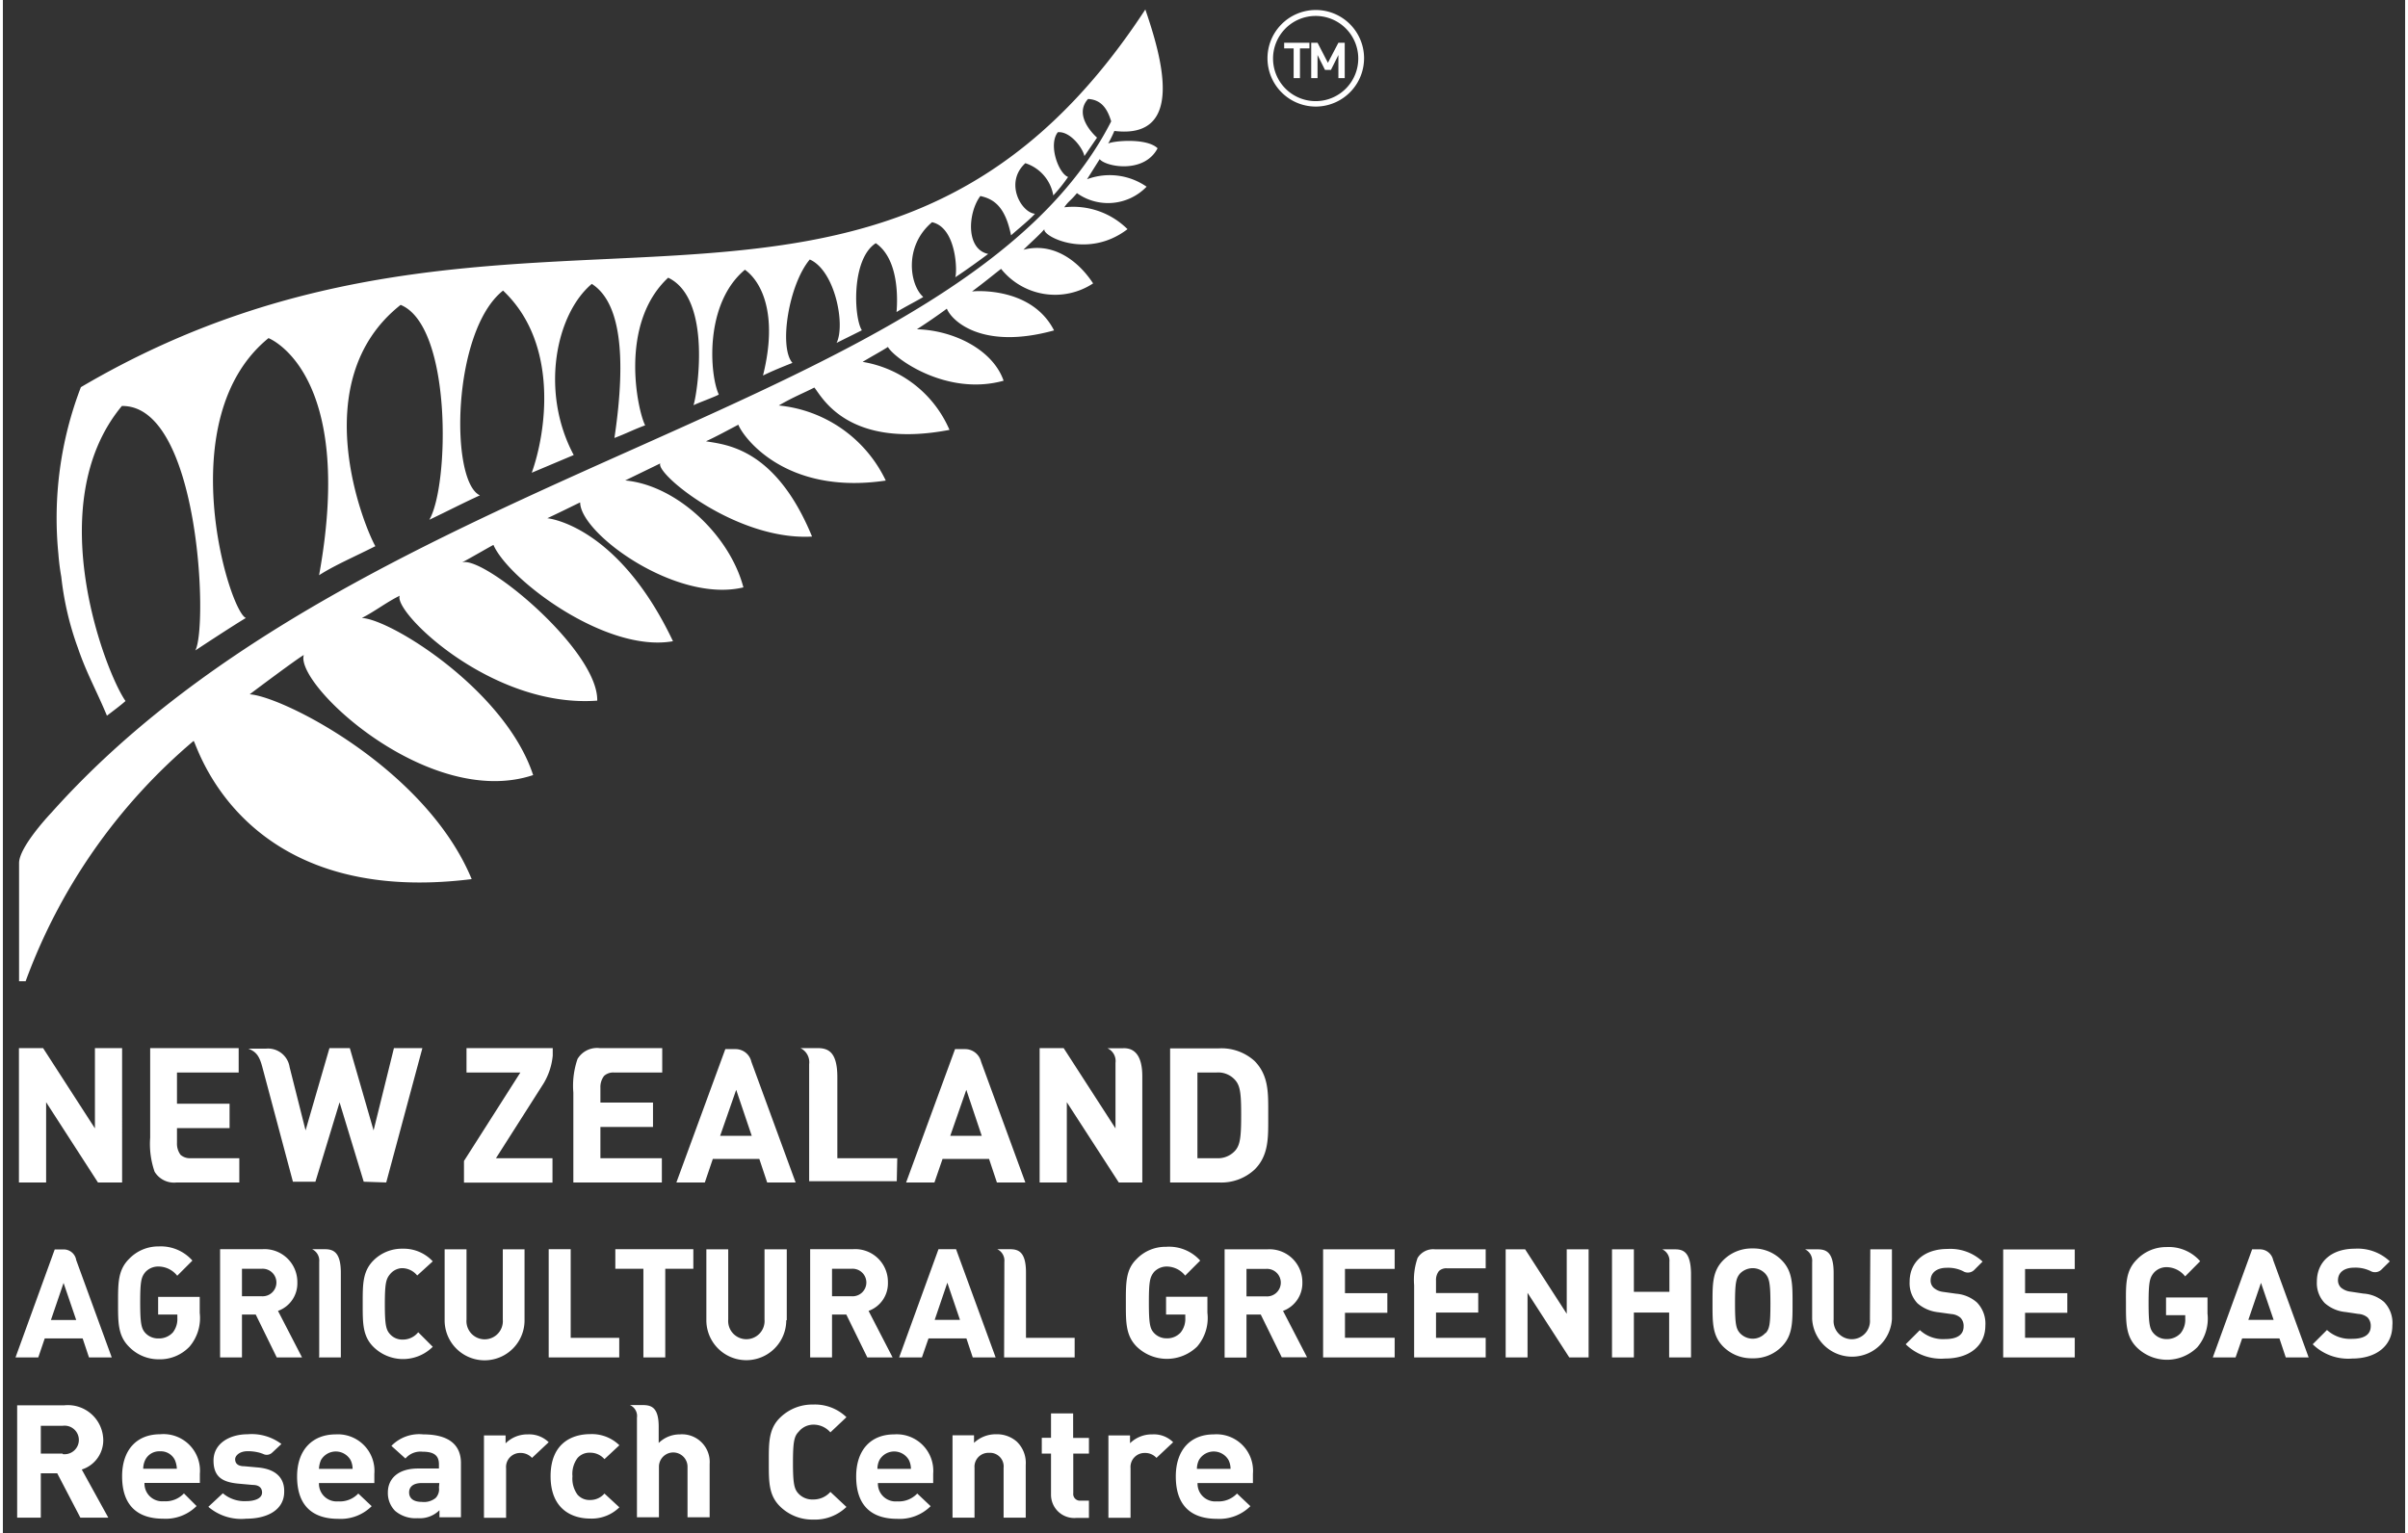
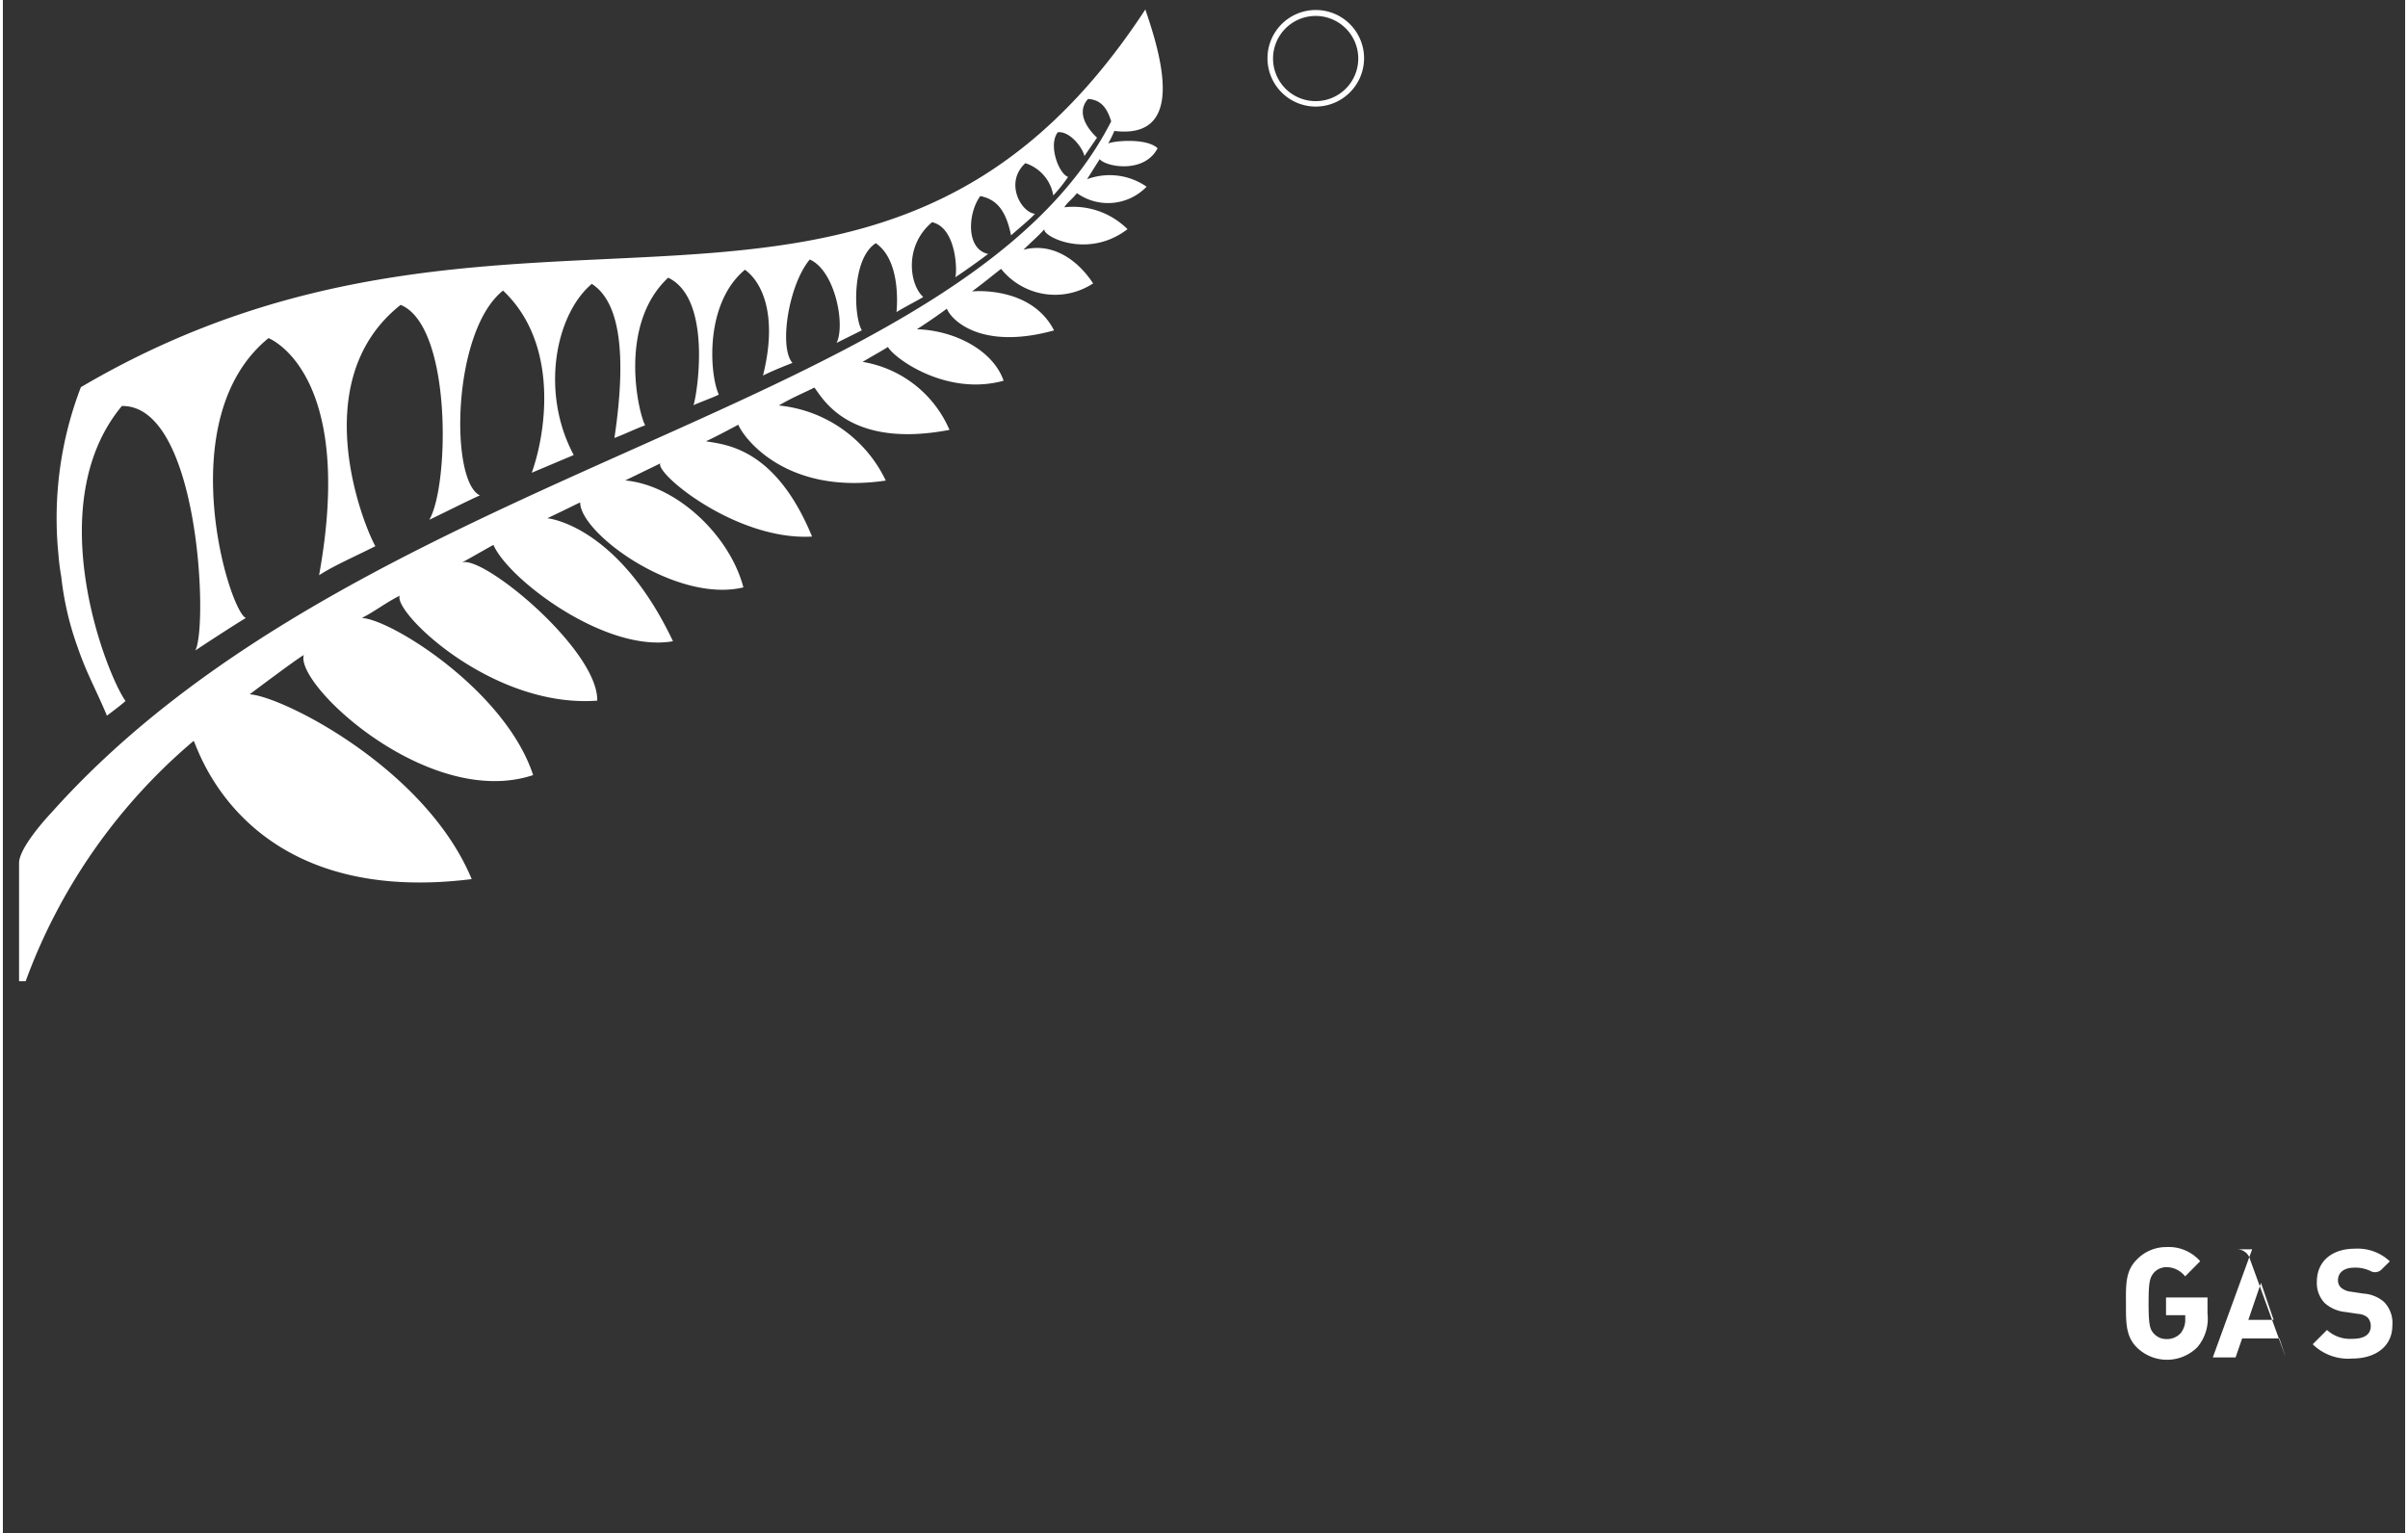
<svg xmlns="http://www.w3.org/2000/svg" width="190" height="121" viewBox="0 0 190 121.29">
  <rect x="0" y="0" width="190" height="121.29" fill="#333333" stroke="none" />
  <g fill="#fff">
-     <path d="M178.53 98.84h-.63l-3.11 8.55h1.8l.52-1.5h2.95l.5 1.5h1.81l-2.81-7.71a1.07 1.07 0 00-1.03-.84zm-.93 5.58l1-2.93 1 2.93zm10.73-1.42a2.76 2.76 0 00-1.63-.66l-1-.15a1.43 1.43 0 01-.77-.32.79.79 0 01-.24-.58c0-.63.5-1 1.28-1a2.72 2.72 0 011.28.26.73.73 0 00.88-.11l.66-.65a3.7 3.7 0 00-2.77-1c-1.81 0-3 1-3 2.61a2.28 2.28 0 00.62 1.69 2.87 2.87 0 001.66.71l1 .15a1.24 1.24 0 01.73.28.94.94 0 01.25.69c0 .66-.51 1-1.46 1a2.71 2.71 0 01-2-.7l-1.13 1.13a4 4 0 003.12 1.13c1.9 0 3.18-1 3.18-2.61a2.37 2.37 0 00-.66-1.87zm-17.24 1.05h1.52v.27a1.72 1.72 0 01-.36 1.15 1.47 1.47 0 01-1.13.47 1.34 1.34 0 01-1-.44c-.31-.34-.41-.71-.41-2.41s.1-2 .41-2.39a1.34 1.34 0 011-.45 1.89 1.89 0 011.48.73l1.19-1.2a3.3 3.3 0 00-2.67-1.12 3.21 3.21 0 00-2.35 1c-.86.86-.86 1.9-.85 3.35v.23c0 1.45 0 2.49.85 3.35a3.4 3.4 0 004.79 0 3.49 3.49 0 00.81-2.67v-1.27h-3.28zM15.08 58.62c.16-.19 3.48 13.24 22 10.93-3.62-8.74-14.95-14.46-17.56-14.62.5-.38 3.76-2.82 4.28-3.11-.71 2.37 9.92 12.24 18.14 9.5C39.75 54.64 30.72 49 28.39 48.89c1-.5 2-1.28 3-1.76-.54 1.27 7.27 8.92 15.62 8.3.08-4-9-11.53-10.7-10.93.83-.44 2.1-1.19 2.49-1.39 1.19 2.74 8.9 8.57 14.2 7.62-4.36-9.19-9.89-9.73-9.94-9.73 1.47-.69 2.34-1.14 2.6-1.25 0 2.46 7.61 8 12.91 6.72-1.07-4.09-5.25-8.08-9.35-8.46L52 36.66c-.44.78 6 6.13 12 5.79-2.93-7.12-6.95-7.27-8.39-7.54.81-.37 1.7-.86 2.56-1.31.34.91 3.66 5.61 11.66 4.42a10.5 10.5 0 00-8.46-5.94c1.14-.67 2-1 2.81-1.42.57.66 2.57 4.9 10.69 3.35A9.09 9.09 0 0068 28.63c.69-.42 1.51-.86 2-1.18.54.94 4.68 3.91 9.15 2.67-.86-2.48-4-4-6.86-4.07 1.24-.79 2.39-1.64 2.37-1.63.41 1 2.84 3.28 8.48 1.72-1.81-3.54-6.44-3.1-6.49-3.08 1.11-.83 1.44-1.12 2.3-1.79a5.47 5.47 0 007.28 1.15c-1.39-2.1-3.42-3.22-5.51-2.66.61-.61 1.14-1.05 1.66-1.63-.21.53 3.4 2.43 6.57 0a6.1 6.1 0 00-5-1.73c.36-.52.47-.48 1-1.12a4.24 4.24 0 005.51-.51 5.13 5.13 0 00-4.71-.59l1-1.59c.46.6 3.51 1.19 4.58-.86-.89-.86-3.62-.57-3.91-.37a10.38 10.38 0 00.49-1c5.66.69 3.72-5.9 2.45-9.61-21.22 32.43-49.54 9.49-84.19 29.88a28.88 28.88 0 00-1.78 13.19 18.06 18.06 0 00.23 1.82 23.89 23.89 0 001.31 5.61c.68 2 1.45 3.33 2.3 5.37.5-.38 1.08-.81 1.47-1.16-1.55-2.19-6.76-15.55-.29-23.34 6.14-.1 6.83 17.48 5.81 19.34 0 0 2.86-1.89 4-2.57-1.32-.52-6-15.8 1.79-22.14 0 0 6.92 2.65 4 18.76 1.18-.77 2.82-1.47 4.45-2.3-.88-1.54-5.61-13.08 2-19.09 4.07 1.67 3.86 14.27 2.27 17 1.29-.61 2.7-1.34 4-1.93-2.39-1.11-2.21-13 1.83-16.2 4.48 4.22 3.39 11.31 2.27 14.41l3.32-1.4c-2.67-5-1.42-11.14 1.43-13.54q3.29 2.1 1.79 12.19c1-.38 1.5-.66 2.43-1-.58-1.11-2.12-8 1.82-11.68 3.52 1.68 2.28 9.32 2 10.1 0-.06 2.07-.81 2-.87-.7-1.49-1.18-7.14 2.07-9.86 1.29.92 2.65 3.49 1.43 8.37.75-.37 1.57-.7 2.33-1-1.09-1.23-.3-6.19 1.37-8.18 2 .88 2.83 5.17 2.12 6.6.49-.25 1.13-.56 2-1-.64-1-.85-5.63 1.1-6.89 1.91 1.31 1.71 4.7 1.64 5.45.55-.35 2.14-1.17 2.11-1.2-1.06-.94-1.56-4 .7-5.91 2 .44 2 4.12 1.83 4.36.77-.5 2-1.39 2.61-1.85-1.81-.39-1.59-3.29-.62-4.58 1.2.25 2 1 2.43 3.11.46-.42 1.56-1.31 1.89-1.71-1.08-.09-2.44-2.46-.76-4a3.25 3.25 0 012.21 2.55A12.49 12.49 0 0084.25 14c-.75-.27-1.59-2.55-.81-3.54 1-.09 2 1.3 2.1 1.89l1-1.46C86 10.4 84.77 9 85.83 7.83c1.16.06 1.57.94 1.83 1.77-11.72 23-59.09 27-83.81 54.68 0 0-2.57 2.69-2.57 4v9.35h.52a45.28 45.28 0 0113.28-19.01zm92.58-54.1a3.82 3.82 0 10-3.73 3.91 3.83 3.83 0 003.73-3.91zM103.92 8a3.37 3.37 0 113.28-3.45A3.37 3.37 0 01103.92 8z" />
-     <path d="M101.34 3.83h.75v2.35h.5V3.83h.75v-.45h-2v.45zm3.46 1.14l-.82-1.59h-.5v2.8h.5V4.35l.59 1.18h.47l.59-1.18v1.83h.5v-2.8h-.5l-.83 1.59zM99 92.53c1.1-1.09 1.08-2.48 1.08-3.94v-.79c0-1.42 0-2.76-1.08-3.86a3.91 3.91 0 00-2.82-1h-3.86v10.61h3.85A3.87 3.87 0 0099 92.53zm-4.52-.9v-6.78H96a1.78 1.78 0 011.5.64c.37.45.44 1.07.44 2.7s-.06 2.34-.44 2.8a1.81 1.81 0 01-1.5.64zm-46.93-6.51a1.07 1.07 0 01.77-.27h3.83v-1.93H47.2a1.8 1.8 0 00-1.75.86 6.52 6.52 0 00-.33 2.66v7.11h7v-1.92h-4.86v-2.47h4.16v-1.93h-4.16v-1.18a1.45 1.45 0 01.29-.93zm-28.9-.27v-1.93h-7V90a6.72 6.72 0 00.35 2.7 1.8 1.8 0 001.75.85h4.95v-1.92h-3.87a1.1 1.1 0 01-.78-.27 1.48 1.48 0 01-.28-.93v-1.18h4.16v-1.93h-4.16v-2.47zm52.09 6.78H66v-6.41c0-2-.72-2.3-1.57-2.3h-1.35a1.24 1.24 0 01.69 1.28v9.25h6.93zM3.42 87.2l4.1 6.35h1.91V82.92H7.28v6.35l-4.1-6.35H1.27v10.63h2.15V87.2zm86.7 6.35v-8.4c0-1.52-.53-2.26-1.52-2.22h-1.24a1.11 1.11 0 01.64 1.16v5.18l-4.1-6.35H82v10.63h2.15V87.2l4.11 6.35zm-9.25 0L77.37 84a1.3 1.3 0 00-1.28-1h-.78l-3.87 10.55h2.24l.64-1.86H78l.62 1.86zm-5.94-3.69l1.27-3.64 1.22 3.64zm-18.78 1.83h3.68l.62 1.86h2.25L59.2 84a1.28 1.28 0 00-1.27-1h-.79l-3.87 10.55h2.25zM58 86.22l1.23 3.64h-2.5zm-27.68 7.33l2.86-10.63h-2.25l-1.61 6.51-1.88-6.51h-1.61l-1.89 6.51-1.26-5a1.73 1.73 0 00-1.85-1.47h-1.42c.59.24.86.53 1.1 1.42l2.43 9.11h1.78l1.91-6.28 1.91 6.28zm13.17-10.04v-.59h-6.82v1.93h4.26l-4.46 7v1.71h7v-1.93H39l3.77-5.92a5.23 5.23 0 00.72-2.2zm35.7 23.88h5.58v-1.55h-3.85v-5.16c0-1.64-.59-1.85-1.27-1.85h-1a1 1 0 01.56 1zM74 98.83l-3.11 8.56h1.8l.52-1.5h3l.5 1.5h1.81l-3.13-8.56zm-.3 5.59l1-2.94 1 2.94zm-42.16-4.09a1.55 1.55 0 011.23.58L34 99.79a3.14 3.14 0 00-2.38-1 3.18 3.18 0 00-2.32.94c-.84.85-.84 1.88-.84 3.3v.23c0 1.42 0 2.45.84 3.29a3.33 3.33 0 004.7 0l-1.15-1.15a1.55 1.55 0 01-1.23.58 1.29 1.29 0 01-1-.43c-.31-.34-.41-.71-.41-2.37s.1-2 .41-2.37a1.28 1.28 0 01.92-.48zm20.85 7.06v-7.01h2.22v-1.55h-6.17v1.55h2.22v7.01h1.73zm-27.39 0h1.73v-6.69c0-1.64-.59-1.87-1.27-1.87h-1a1 1 0 01.56 1v7.46zm37-2.94v-5.61h-1.76v5.55a1.44 1.44 0 11-2.87 0v-5.55h-1.73v5.61a3.16 3.16 0 006.32 0zm-27.06-5.61v5.62a3.16 3.16 0 006.32 0v-5.62h-1.72v5.56a1.44 1.44 0 11-2.87 0v-5.56zM70 101.46a2.59 2.59 0 00-2.79-2.63h-3.36v8.56h1.73V104h1.13l1.66 3.39h2l-1.9-3.68a2.31 2.31 0 001.53-2.25zm-2.9 1.09h-1.52v-2.17h1.52a1.09 1.09 0 110 2.17zM18.91 104H20l1.66 3.39h2l-1.9-3.68a2.31 2.31 0 001.53-2.25 2.6 2.6 0 00-2.79-2.63h-3.32v8.56h1.73zm0-3.62h1.53a1.09 1.09 0 110 2.17h-1.53zm83.87 1.1a2.6 2.6 0 00-2.78-2.64h-3.37v8.56h1.73V104h1.13l1.66 3.38h2l-1.9-3.67a2.33 2.33 0 001.53-2.23zm-2.9 1.08h-1.52v-2.17h1.52a1.09 1.09 0 110 2.17zm38.51-3.79a3.17 3.17 0 00-2.33.94c-.84.85-.84 1.87-.84 3.29v.23c0 1.42 0 2.45.84 3.3a3.16 3.16 0 002.33.93 3.11 3.11 0 002.31-.93c.85-.86.85-1.91.85-3.35v-.12c0-1.45 0-2.49-.85-3.35a3.12 3.12 0 00-2.31-.94zm1 6.7a1.33 1.33 0 01-1 .44 1.39 1.39 0 01-1-.44c-.3-.34-.39-.69-.39-2.35s.09-2 .39-2.36a1.42 1.42 0 011-.43 1.36 1.36 0 011 .43c.31.35.41.72.41 2.36s-.07 2.01-.38 2.35zm-15.7-1.53l-3.29-5.1h-1.54v8.55h1.73v-5.11l3.3 5.11h1.53v-8.55h-1.73v5.1zm23.98.45a1.44 1.44 0 11-2.87 0v-3.68c0-1.64-.58-1.87-1.26-1.87h-1a1 1 0 01.56 1v4.51a3.16 3.16 0 006.31 0v-5.51h-1.71zm-15.42-5.55h-1a1 1 0 01.56 1v2.36H129v-3.36h-1.73v8.55H129v-3.55h2.79v3.55h1.73v-6.69c-.04-1.63-.59-1.86-1.27-1.86zm25.96 8.55h5.66v-1.55h-3.93v-1.98h3.34v-1.55h-3.34v-1.91h3.93v-1.55h-5.66v8.54zm-53.79 0h5.66v-1.55h-3.93v-1.98h3.35v-1.55h-3.35v-1.92h3.93v-1.55h-5.66v8.55zm8.87-8.55a1.44 1.44 0 00-1.4.69 5.28 5.28 0 00-.27 2.14v5.72h5.66v-1.55h-3.93v-2h3.34v-1.54h-3.34v-1a1.14 1.14 0 01.23-.74.85.85 0 01.62-.22h3.08v-1.5h-4zm41.19 3.51l-1-.14a1.4 1.4 0 01-.77-.33.77.77 0 01-.24-.58c0-.62.5-1 1.28-1a2.66 2.66 0 011.29.27.71.71 0 00.88-.1l.66-.66a3.7 3.7 0 00-2.77-1c-1.81 0-3 1-3 2.6a2.31 2.31 0 00.62 1.7 3 3 0 001.67.71l1 .14a1.24 1.24 0 01.73.29.92.92 0 01.25.69c0 .66-.51 1-1.46 1a2.68 2.68 0 01-2-.71l-1.12 1.12a4 4 0 003.12 1.13c1.9 0 3.18-1 3.18-2.61a2.39 2.39 0 00-.67-1.83 2.82 2.82 0 00-1.65-.69zM4.74 98.85H4.1L1 107.39h1.8l.51-1.5h3l.5 1.5h1.8l-2.81-7.7a1 1 0 00-1.06-.84zm-.94 5.58l1-2.93 1 2.93zm8.48-.43h1.52v.27a1.72 1.72 0 01-.36 1.15 1.49 1.49 0 01-1.13.47 1.38 1.38 0 01-1.05-.44c-.3-.34-.4-.71-.4-2.41s.09-2 .4-2.39a1.37 1.37 0 011.05-.45 1.9 1.9 0 011.48.73l1.2-1.2a3.33 3.33 0 00-2.67-1.12 3.19 3.19 0 00-2.35 1c-.86.86-.86 1.9-.86 3.35v.23c0 1.45 0 2.49.86 3.35a3.25 3.25 0 002.35 1 3.24 3.24 0 002.44-1 3.49 3.49 0 00.81-2.67v-1.27h-3.29zm76.54-1.06v.24c0 1.44 0 2.49.85 3.35a3.43 3.43 0 004.79 0 3.47 3.47 0 00.81-2.67v-1.27H92V104h1.52v.26a1.71 1.71 0 01-.36 1.15 1.43 1.43 0 01-1.12.47 1.34 1.34 0 01-1-.43c-.31-.34-.4-.72-.4-2.41s.09-2 .4-2.4a1.38 1.38 0 011-.44 1.87 1.87 0 011.47.72l1.19-1.19a3.31 3.31 0 00-2.7-1.09 3.17 3.17 0 00-2.36 1c-.82.81-.82 1.86-.82 3.3zm-40.07 2.9h-3.84v-7.01h-1.74v8.56h5.58v-1.55zm-40.81 8.08a2.8 2.8 0 00-3.09-2.74H1.13v8.89H3v-3.51h1.3l1.83 3.51h2.21l-2.1-3.81a2.43 2.43 0 001.7-2.34zM4.73 115H3v-2.2h1.73a1.13 1.13 0 110 2.24zm41.72-.07a1.47 1.47 0 011.13.51l1.18-1.1a3.11 3.11 0 00-2.31-.88c-1.4 0-3.13.69-3.13 3.33s1.73 3.35 3.13 3.35a3.12 3.12 0 002.31-.89l-1.18-1.09a1.47 1.47 0 01-1.13.51 1.25 1.25 0 01-1-.42 2.16 2.16 0 01-.4-1.46 2.1 2.1 0 01.4-1.44 1.25 1.25 0 011-.42zm-6.69-.74v-.63h-1.71v6.52h1.75v-3.93a1.11 1.11 0 011.12-1.2 1.21 1.21 0 01.93.39l1.32-1.24a2.21 2.21 0 00-1.65-.62 2.43 2.43 0 00-1.76.71zm13.78-.71a2.38 2.38 0 00-1.67.68v-1.29c0-1.54-.59-1.71-1.28-1.71h-1a.94.94 0 01.56 1v7.88h1.74v-4a1.13 1.13 0 112.26 0v4h1.75v-4.22a2.19 2.19 0 00-2.36-2.34zM20.2 116.1l-1.1-.1c-.62 0-.73-.32-.73-.56s.3-.63 1-.63a3.53 3.53 0 011 .14l.2.07a.62.62 0 00.71-.08l.12-.11.63-.59a3.9 3.9 0 00-2.67-.77c-1.43 0-2.7.73-2.7 2.08s.78 1.72 2 1.83l1.1.1c.55 0 .74.28.74.6 0 .49-.63.68-1.24.68a2.64 2.64 0 01-1.86-.62l-1.15 1.07a4 4 0 003 .94c1.66 0 3-.69 3-2.13.03-1.1-.67-1.79-2.05-1.92zm13.05-2.62a3.06 3.06 0 00-2.52.91l1.11 1a1.56 1.56 0 011.35-.54c.92 0 1.3.31 1.3 1v.33h-1.65c-1.63 0-2.39.85-2.39 1.89a2 2 0 00.57 1.46 2.5 2.5 0 001.79.58 2.21 2.21 0 001.72-.63v.56h1.7v-4.29c0-1.49-1.02-2.27-2.98-2.27zm1.24 4.2a1 1 0 01-.26.83 1.46 1.46 0 01-1.1.31c-.68 0-1-.3-1-.75s.34-.74 1-.74h1.39zm-22.06-4.21c-1.81 0-3 1.2-3 3.33 0 2.64 1.59 3.35 3.24 3.35a3.45 3.45 0 002.65-1l-1-1a2 2 0 01-1.59.62 1.4 1.4 0 01-1.53-1.45h4.38v-.73a2.89 2.89 0 00-3.15-3.12zm-1.33 2.73a1.6 1.6 0 01.16-.7 1.23 1.23 0 011.17-.68 1.23 1.23 0 011.17.68 1.94 1.94 0 01.16.7zm52.98-3.49a1.76 1.76 0 011.37.61l1.27-1.2a3.58 3.58 0 00-2.64-1 3.62 3.62 0 00-2.57 1c-.94.88-.93 2-.93 3.43v.24c0 1.48 0 2.55.93 3.43a3.63 3.63 0 002.57 1 3.59 3.59 0 002.64-1l-1.27-1.19a1.78 1.78 0 01-1.37.6 1.49 1.49 0 01-1.13-.44c-.35-.36-.46-.75-.46-2.47s.11-2.1.46-2.46a1.5 1.5 0 011.13-.55zm14.48.76a2.5 2.5 0 00-1.75.68v-.6h-1.7v6.52h1.74v-3.94a1.1 1.1 0 011.15-1.19 1.08 1.08 0 011.15 1.19v3.94h1.75v-4.17a2.33 2.33 0 00-.71-1.85 2.38 2.38 0 00-1.63-.58zm10.59.71v-.62h-1.71v6.52h1.75v-3.93a1.11 1.11 0 011.12-1.2 1.2 1.2 0 01.93.39l1.32-1.24a2.16 2.16 0 00-1.65-.62 2.45 2.45 0 00-1.76.7zm-4.5-2.36H82.9v1.93h-.73V115h.73v3.23a1.84 1.84 0 002 1.86h1v-1.37h-.64a.53.53 0 01-.6-.59V115h1.24v-1.24h-1.25zm11.12 1.66c-1.81 0-3 1.2-3 3.33 0 2.64 1.58 3.35 3.24 3.35a3.48 3.48 0 002.66-1l-1.06-1a2 2 0 01-1.59.62 1.4 1.4 0 01-1.53-1.45h4.38v-.73a2.89 2.89 0 00-3.1-3.12zm-1.33 2.73a1.6 1.6 0 01.16-.7 1.35 1.35 0 012.34 0 1.6 1.6 0 01.16.7zm-23.95-2.73c-1.81 0-3 1.2-3 3.33 0 2.64 1.58 3.35 3.23 3.35a3.47 3.47 0 002.66-1l-1.06-1a2 2 0 01-1.58.62 1.4 1.4 0 01-1.53-1.45h4.37v-.73a2.89 2.89 0 00-3.09-3.12zm-1.32 2.73a1.6 1.6 0 01.16-.7 1.34 1.34 0 012.33 0 1.6 1.6 0 01.16.7zm-42.85-2.73c-1.81 0-3.05 1.2-3.05 3.33 0 2.64 1.59 3.35 3.24 3.35a3.47 3.47 0 002.66-1l-1.06-1a2 2 0 01-1.59.62 1.4 1.4 0 01-1.52-1.45h4.38v-.73a2.89 2.89 0 00-3.06-3.12zM25 116.21a1.94 1.94 0 01.16-.7 1.35 1.35 0 012.34 0 1.6 1.6 0 01.16.7z" />
+     <path d="M178.53 98.84h-.63l-3.11 8.55h1.8l.52-1.5h2.95l.5 1.5l-2.81-7.71a1.07 1.07 0 00-1.03-.84zm-.93 5.58l1-2.93 1 2.93zm10.73-1.42a2.76 2.76 0 00-1.63-.66l-1-.15a1.43 1.43 0 01-.77-.32.79.79 0 01-.24-.58c0-.63.5-1 1.28-1a2.72 2.72 0 011.28.26.73.73 0 00.88-.11l.66-.65a3.7 3.7 0 00-2.77-1c-1.81 0-3 1-3 2.61a2.28 2.28 0 00.62 1.69 2.87 2.87 0 001.66.71l1 .15a1.24 1.24 0 01.73.28.94.94 0 01.25.69c0 .66-.51 1-1.46 1a2.71 2.71 0 01-2-.7l-1.13 1.13a4 4 0 003.12 1.13c1.9 0 3.18-1 3.18-2.61a2.37 2.37 0 00-.66-1.87zm-17.24 1.05h1.52v.27a1.72 1.72 0 01-.36 1.15 1.47 1.47 0 01-1.13.47 1.34 1.34 0 01-1-.44c-.31-.34-.41-.71-.41-2.41s.1-2 .41-2.39a1.34 1.34 0 011-.45 1.89 1.89 0 011.48.73l1.19-1.2a3.3 3.3 0 00-2.67-1.12 3.21 3.21 0 00-2.35 1c-.86.86-.86 1.9-.85 3.35v.23c0 1.45 0 2.49.85 3.35a3.4 3.4 0 004.79 0 3.49 3.49 0 00.81-2.67v-1.27h-3.28zM15.08 58.62c.16-.19 3.48 13.24 22 10.93-3.62-8.74-14.95-14.46-17.56-14.62.5-.38 3.76-2.82 4.28-3.11-.71 2.37 9.92 12.24 18.14 9.5C39.75 54.64 30.72 49 28.39 48.89c1-.5 2-1.28 3-1.76-.54 1.27 7.27 8.92 15.62 8.3.08-4-9-11.53-10.7-10.93.83-.44 2.1-1.19 2.49-1.39 1.19 2.74 8.9 8.57 14.2 7.62-4.36-9.19-9.89-9.73-9.94-9.73 1.47-.69 2.34-1.14 2.6-1.25 0 2.46 7.61 8 12.91 6.72-1.07-4.09-5.25-8.08-9.35-8.46L52 36.66c-.44.78 6 6.13 12 5.79-2.93-7.12-6.95-7.27-8.39-7.54.81-.37 1.7-.86 2.56-1.31.34.91 3.66 5.61 11.66 4.42a10.5 10.5 0 00-8.46-5.94c1.14-.67 2-1 2.81-1.42.57.66 2.57 4.9 10.69 3.35A9.09 9.09 0 0068 28.63c.69-.42 1.51-.86 2-1.18.54.94 4.68 3.91 9.15 2.67-.86-2.48-4-4-6.86-4.07 1.24-.79 2.39-1.64 2.37-1.63.41 1 2.84 3.28 8.48 1.72-1.81-3.54-6.44-3.1-6.49-3.08 1.11-.83 1.44-1.12 2.3-1.79a5.47 5.47 0 007.28 1.15c-1.39-2.1-3.42-3.22-5.51-2.66.61-.61 1.14-1.05 1.66-1.63-.21.53 3.4 2.43 6.57 0a6.1 6.1 0 00-5-1.73c.36-.52.47-.48 1-1.12a4.24 4.24 0 005.51-.51 5.13 5.13 0 00-4.71-.59l1-1.59c.46.6 3.51 1.19 4.58-.86-.89-.86-3.62-.57-3.91-.37a10.38 10.38 0 00.49-1c5.66.69 3.72-5.9 2.45-9.61-21.22 32.43-49.54 9.49-84.19 29.88a28.88 28.88 0 00-1.78 13.19 18.06 18.06 0 00.23 1.82 23.89 23.89 0 001.31 5.61c.68 2 1.45 3.33 2.3 5.37.5-.38 1.08-.81 1.47-1.16-1.55-2.19-6.76-15.55-.29-23.34 6.14-.1 6.83 17.48 5.81 19.34 0 0 2.86-1.89 4-2.57-1.32-.52-6-15.8 1.79-22.14 0 0 6.92 2.65 4 18.76 1.18-.77 2.82-1.47 4.45-2.3-.88-1.54-5.61-13.08 2-19.09 4.07 1.67 3.86 14.27 2.27 17 1.29-.61 2.7-1.34 4-1.93-2.39-1.11-2.21-13 1.83-16.2 4.48 4.22 3.39 11.31 2.27 14.41l3.32-1.4c-2.67-5-1.42-11.14 1.43-13.54q3.29 2.1 1.79 12.19c1-.38 1.5-.66 2.43-1-.58-1.11-2.12-8 1.82-11.68 3.52 1.68 2.28 9.32 2 10.1 0-.06 2.07-.81 2-.87-.7-1.49-1.18-7.14 2.07-9.86 1.29.92 2.65 3.49 1.43 8.37.75-.37 1.57-.7 2.33-1-1.09-1.23-.3-6.19 1.37-8.18 2 .88 2.83 5.17 2.12 6.6.49-.25 1.13-.56 2-1-.64-1-.85-5.63 1.1-6.89 1.91 1.31 1.71 4.7 1.64 5.45.55-.35 2.14-1.17 2.11-1.2-1.06-.94-1.56-4 .7-5.91 2 .44 2 4.12 1.83 4.36.77-.5 2-1.39 2.61-1.85-1.81-.39-1.59-3.29-.62-4.58 1.2.25 2 1 2.43 3.11.46-.42 1.56-1.31 1.89-1.71-1.08-.09-2.44-2.46-.76-4a3.25 3.25 0 012.21 2.55A12.49 12.49 0 0084.25 14c-.75-.27-1.59-2.55-.81-3.54 1-.09 2 1.3 2.1 1.89l1-1.46C86 10.4 84.77 9 85.83 7.83c1.16.06 1.57.94 1.83 1.77-11.72 23-59.09 27-83.81 54.68 0 0-2.57 2.69-2.57 4v9.35h.52a45.28 45.28 0 0113.28-19.01zm92.58-54.1a3.82 3.82 0 10-3.73 3.91 3.83 3.83 0 003.73-3.91zM103.92 8a3.37 3.37 0 113.28-3.45A3.37 3.37 0 01103.92 8z" />
  </g>
</svg>